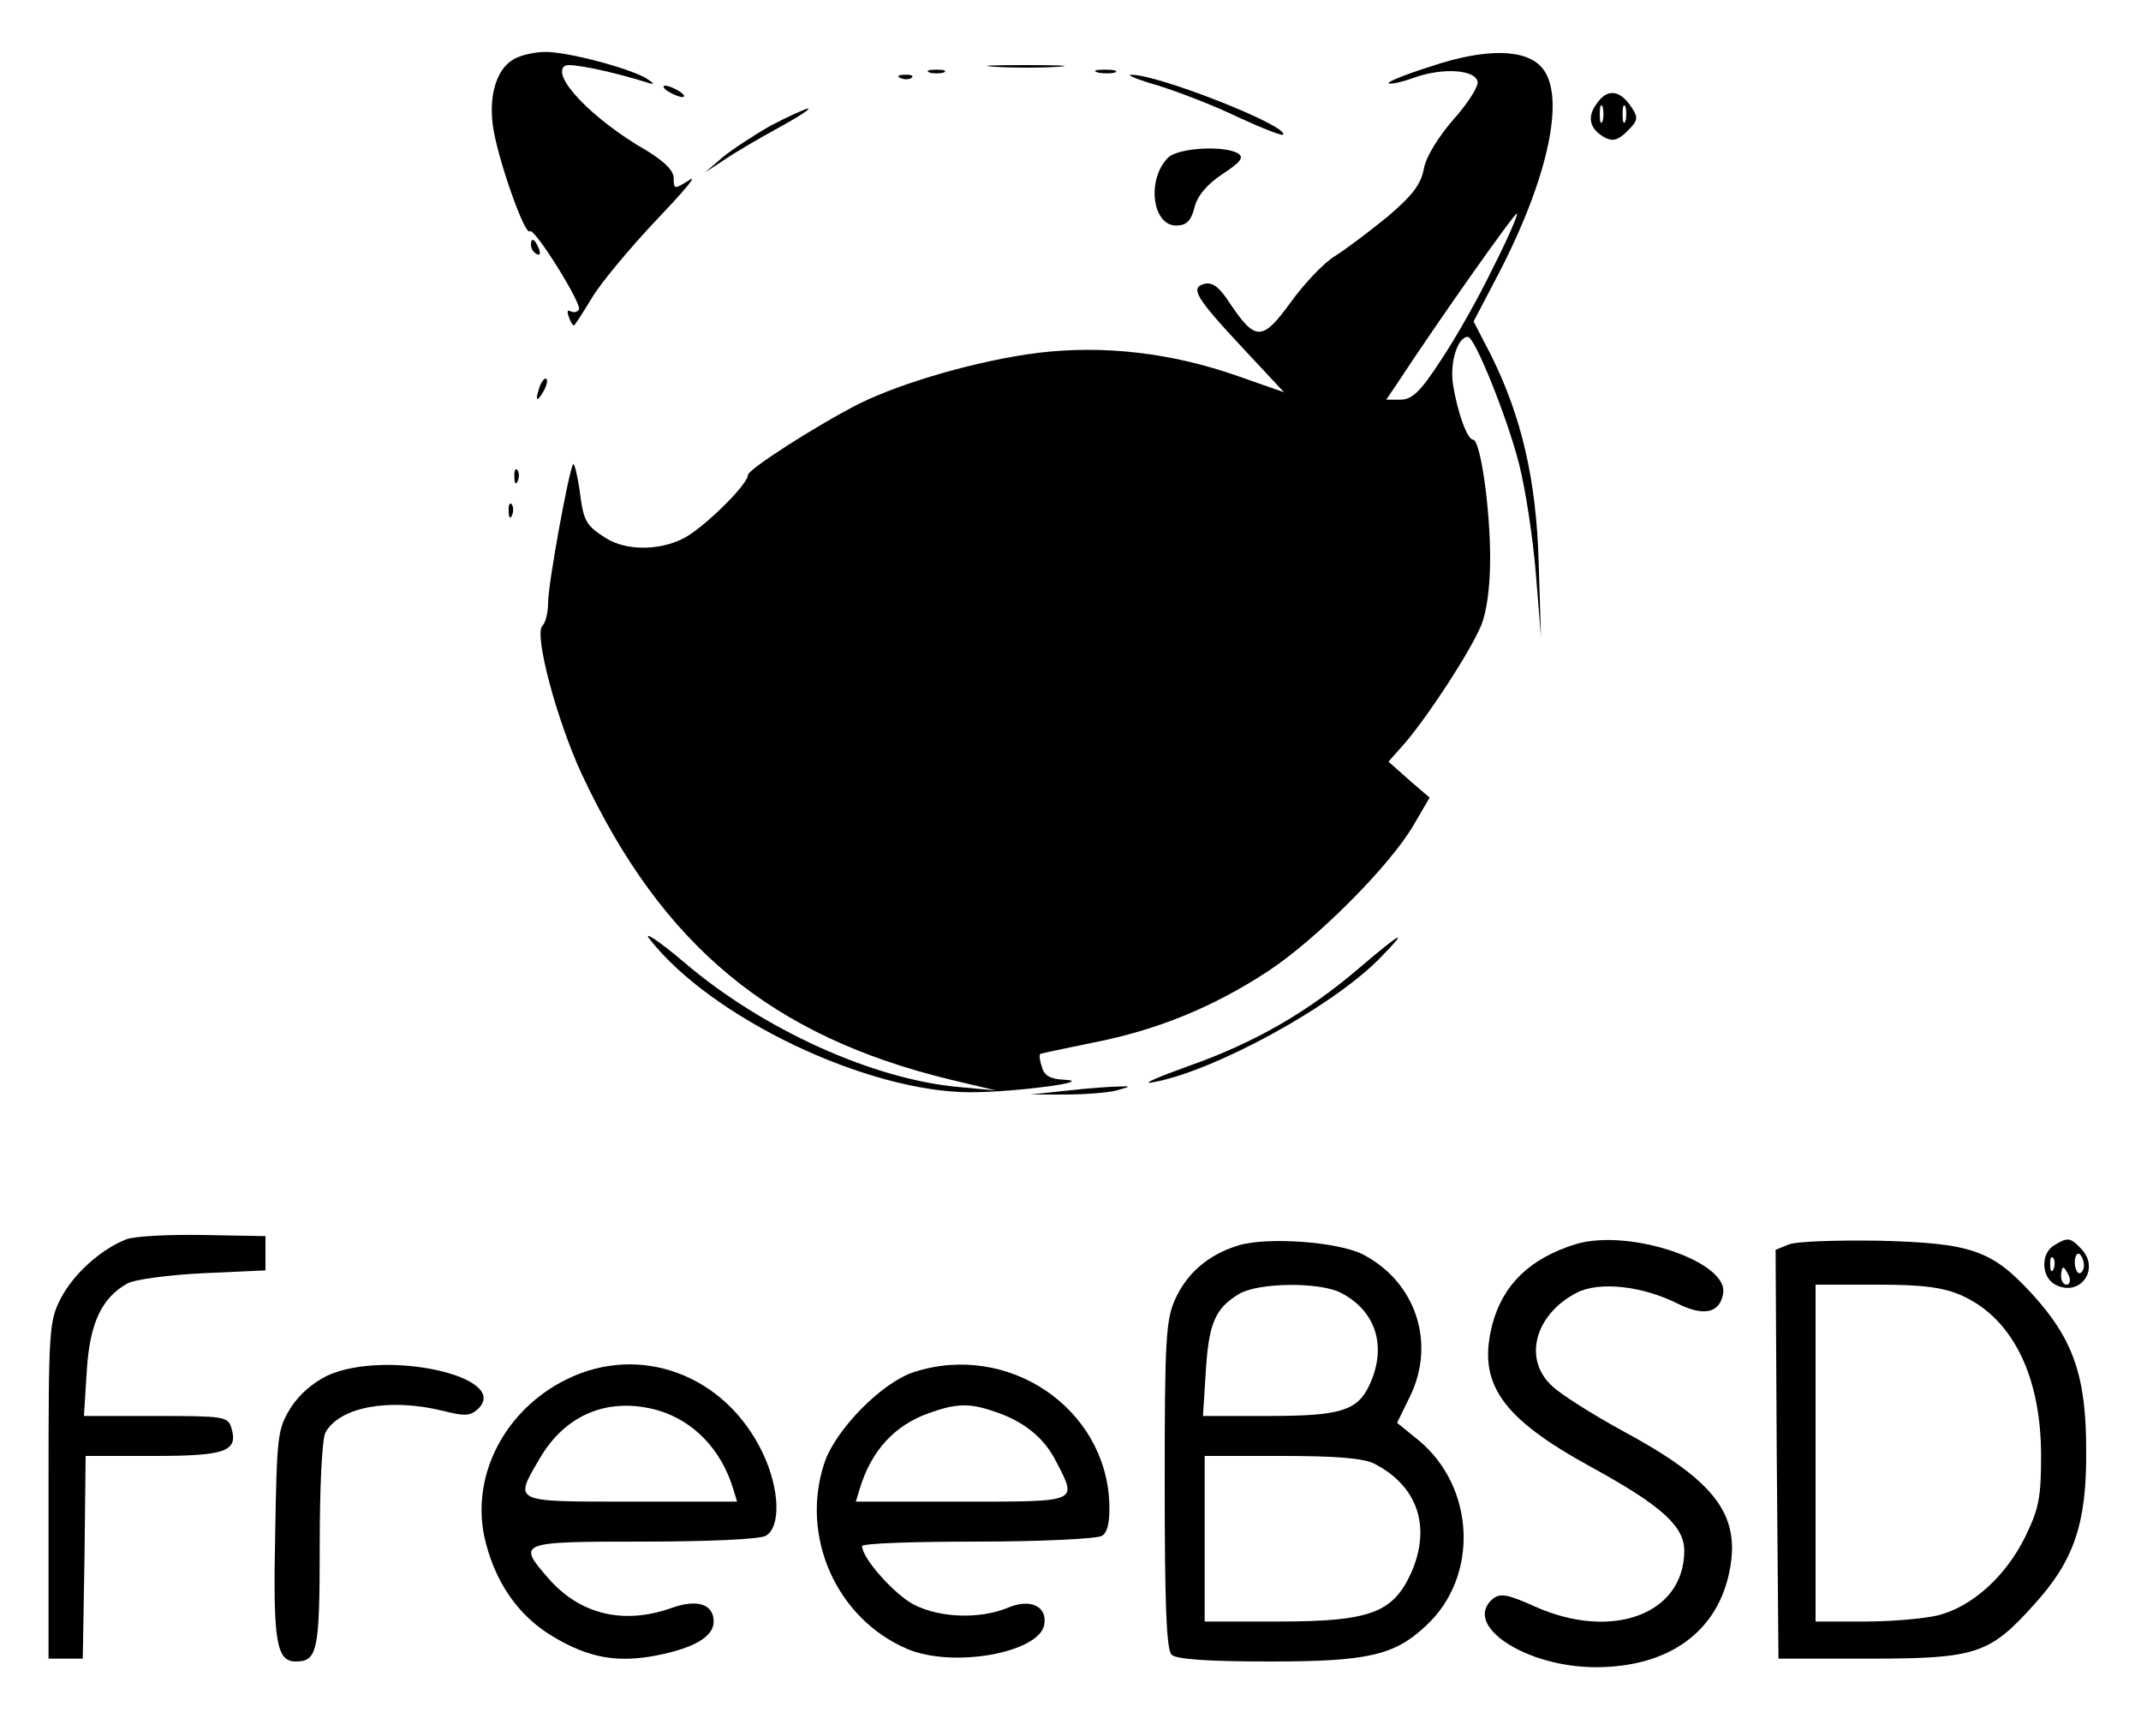
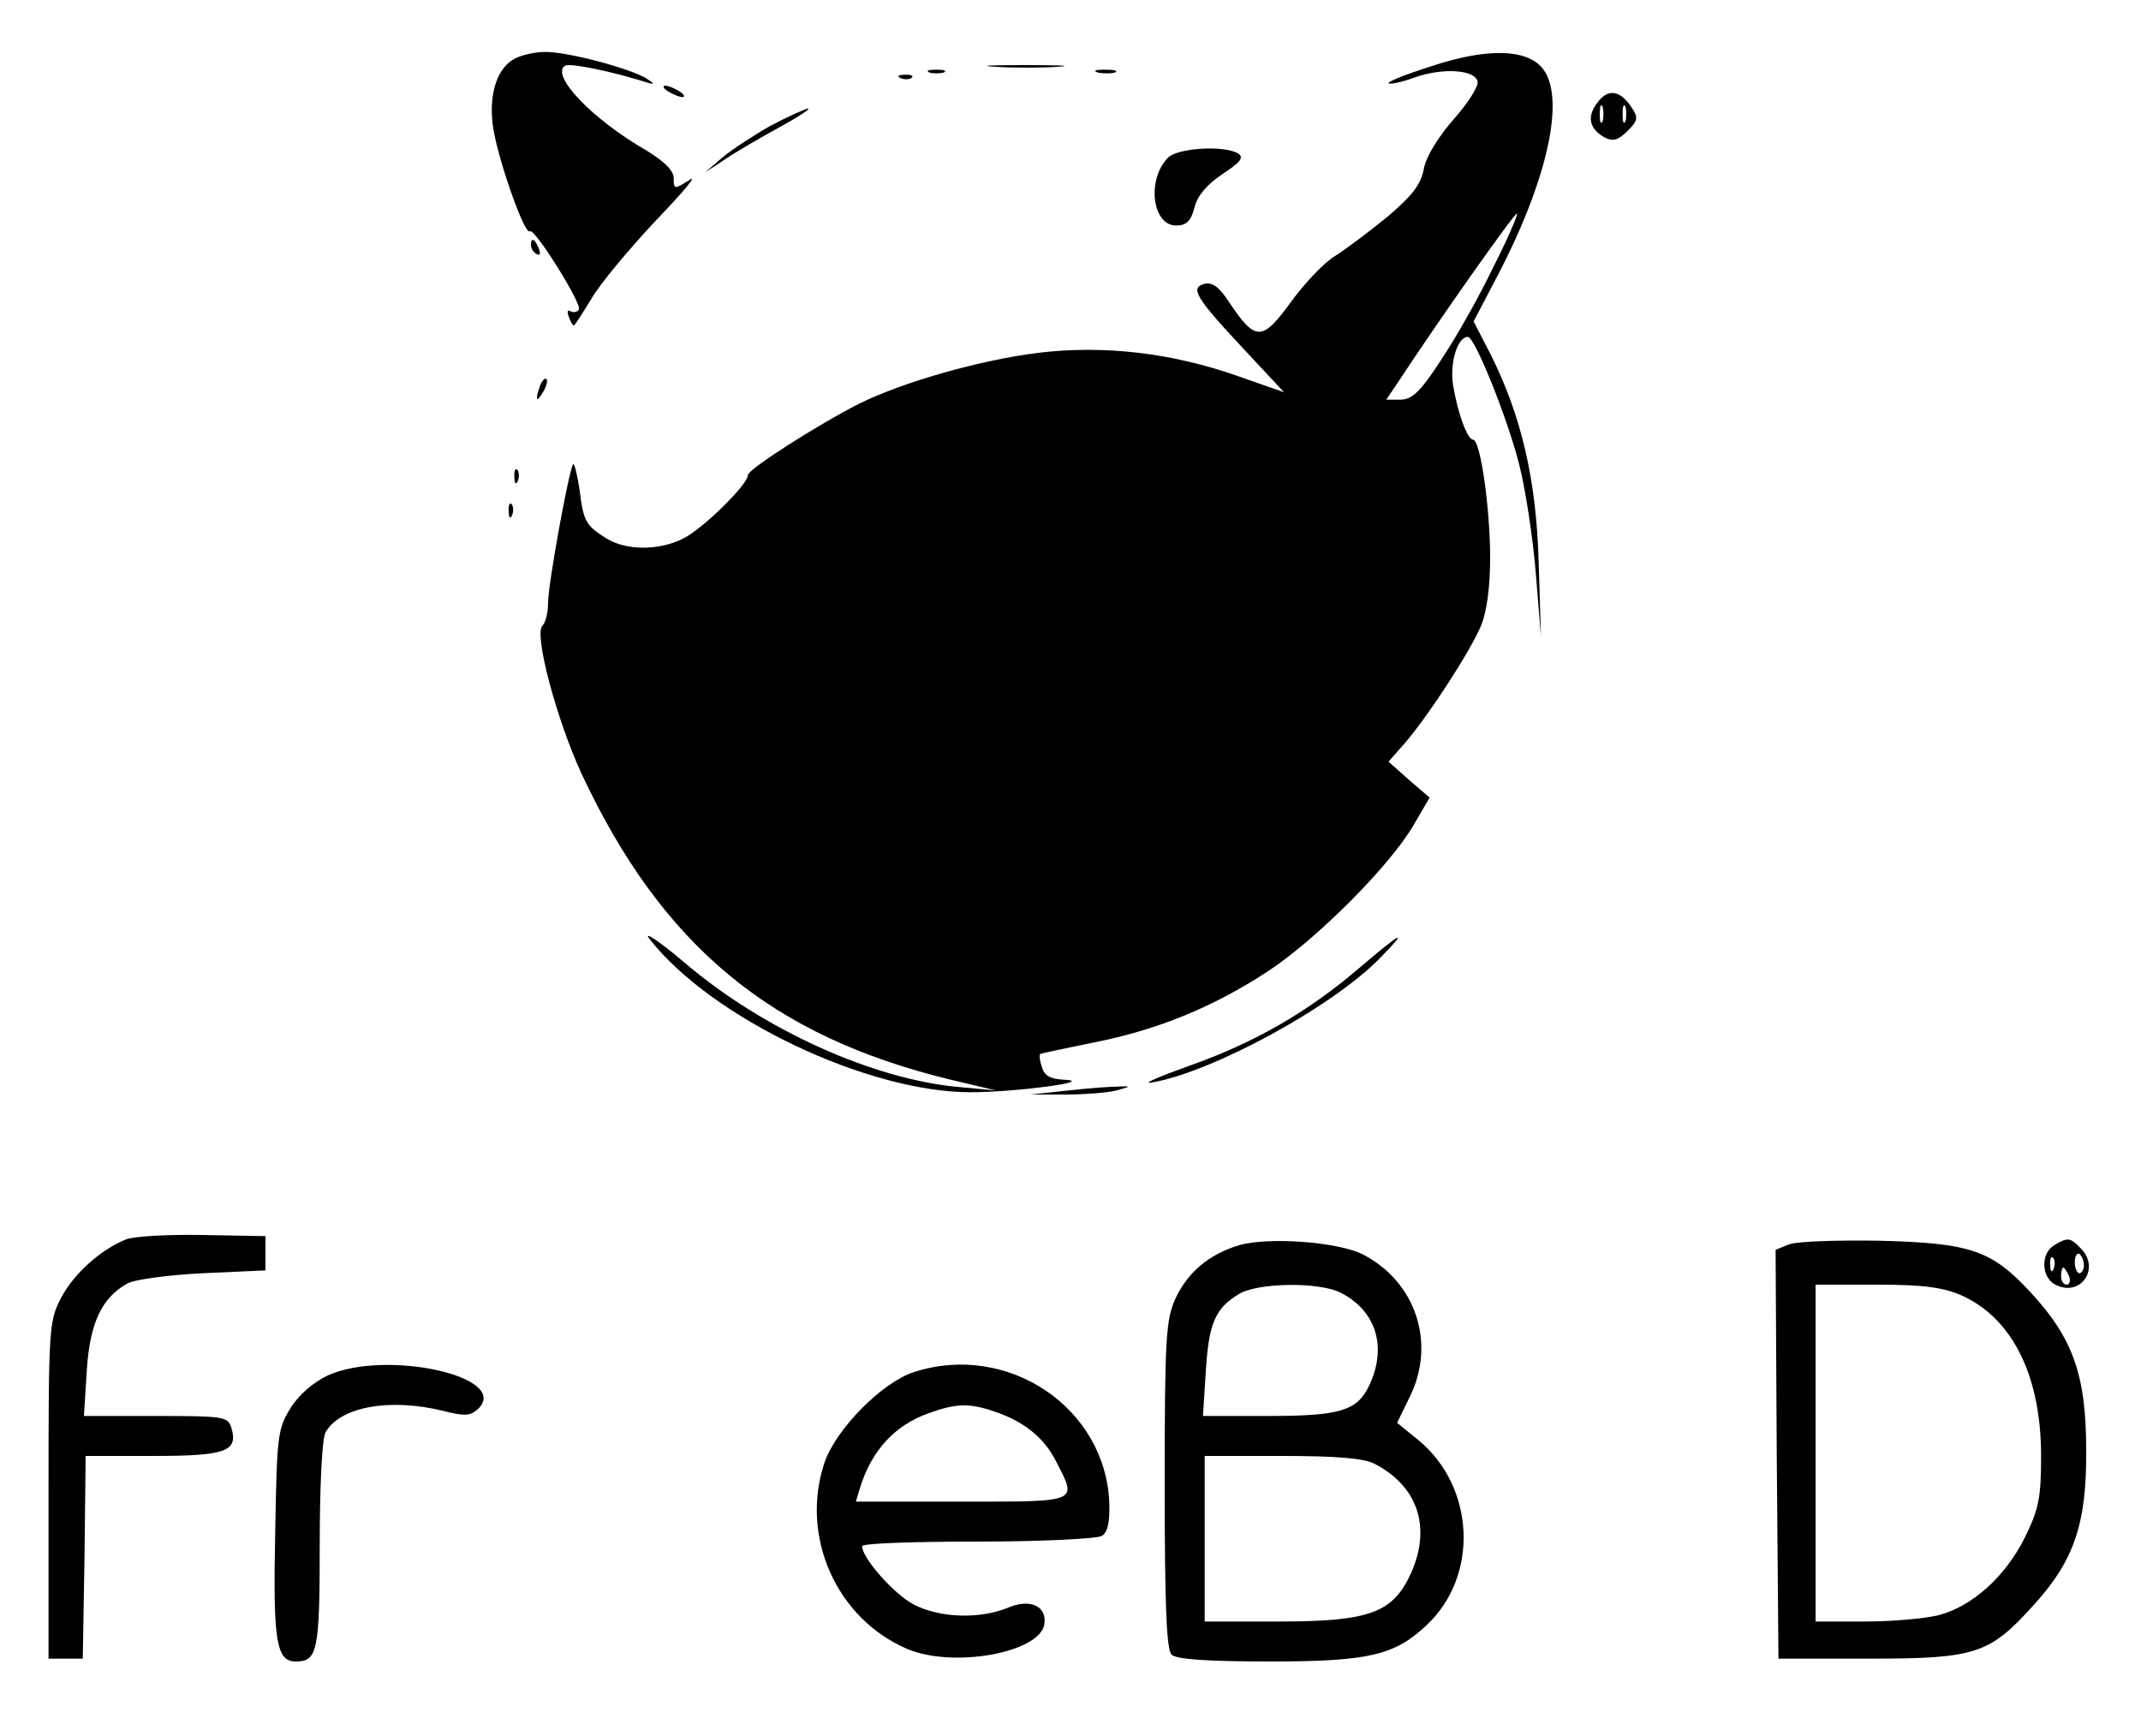
<svg xmlns="http://www.w3.org/2000/svg" version="1.0" width="375pt" height="304pt" viewBox="0 0 375 304" preserveAspectRatio="xMidYMid meet">
  <g transform="translate(0,304) scale(0.1,-0.1)" fill="#000000" stroke="none">
    <path d="M903 2938 c-31 -15 -47 -60 -40 -116 6 -52 56 -196 65 -187 8 7 92 -128 86 -137 -3 -5 -10 -6 -15 -3 -5 3 -6 -1 -3 -9 3 -9 7 -16 9 -16 2 0 15 21 31 47 15 26 66 87 113 137 47 49 74 81 59 71 -27 -17 -28 -17 -28 3 0 13 -16 29 -47 48 -96 55 -170 133 -143 149 9 5 82 -10 145 -30 13 -4 11 -1 -5 9 -33 18 -139 46 -176 45 -16 0 -39 -5 -51 -11z" />
    <path d="M2507 2924 c-44 -14 -77 -27 -75 -30 3 -2 23 2 45 10 50 18 107 14 111 -7 2 -8 -17 -38 -42 -66 -27 -31 -48 -65 -52 -86 -5 -28 -20 -47 -63 -84 -32 -26 -73 -57 -92 -69 -19 -11 -54 -48 -78 -81 -50 -69 -62 -69 -107 -2 -18 28 -30 37 -44 34 -26 -7 -17 -23 69 -115 l70 -75 -80 28 c-116 41 -235 55 -351 41 -103 -13 -236 -51 -313 -89 -73 -37 -195 -115 -195 -125 0 -17 -82 -97 -115 -112 -43 -21 -99 -20 -133 1 -36 23 -40 29 -47 86 -4 26 -9 46 -11 44 -7 -7 -44 -210 -44 -242 0 -17 -4 -35 -10 -41 -15 -15 25 -165 69 -260 141 -301 332 -459 646 -535 l80 -19 -64 6 c-151 13 -345 101 -482 218 -46 39 -74 57 -61 41 108 -138 381 -268 562 -268 78 0 223 19 163 22 -23 1 -34 7 -38 22 -4 11 -5 21 -3 23 1 1 44 10 93 20 112 22 210 62 306 125 85 56 213 184 255 256 l28 48 -36 31 -36 32 30 34 c43 51 113 159 132 204 10 24 16 67 16 119 0 87 -17 207 -30 207 -10 0 -27 47 -35 96 -6 39 8 84 26 84 12 0 68 -139 89 -220 12 -46 25 -133 30 -194 l9 -111 -4 130 c-4 144 -30 256 -84 364 l-30 58 44 84 c87 168 117 309 77 359 -28 35 -99 36 -195 4z m107 -355 c-25 -52 -66 -124 -91 -161 -35 -54 -50 -68 -70 -68 l-25 0 19 28 c72 110 207 301 210 298 2 -2 -17 -46 -43 -97z" />
    <path d="M1743 2923 c32 -2 81 -2 110 0 29 2 3 3 -58 3 -60 0 -84 -1 -52 -3z" />
    <path d="M1628 2913 c6 -2 18 -2 25 0 6 3 1 5 -13 5 -14 0 -19 -2 -12 -5z" />
    <path d="M1923 2913 c9 -2 23 -2 30 0 6 3 -1 5 -18 5 -16 0 -22 -2 -12 -5z" />
    <path d="M1578 2903 c7 -3 16 -2 19 1 4 3 -2 6 -13 5 -11 0 -14 -3 -6 -6z" />
-     <path d="M2029 2890 c35 -11 98 -35 139 -55 41 -19 77 -33 79 -31 14 14 -222 107 -266 105 -9 0 13 -9 48 -19z" />
    <path d="M1170 2880 c8 -5 20 -10 25 -10 6 0 3 5 -5 10 -8 5 -19 10 -25 10 -5 0 -3 -5 5 -10z" />
    <path d="M2797 2859 c-18 -24 -13 -45 14 -60 14 -7 23 -5 40 12 18 18 19 23 6 42 -20 30 -42 32 -60 6z m10 -31 c-3 -7 -5 -2 -5 12 0 14 2 19 5 13 2 -7 2 -19 0 -25z m40 0 c-3 -7 -5 -2 -5 12 0 14 2 19 5 13 2 -7 2 -19 0 -25z" />
    <path d="M1350 2820 c-30 -17 -68 -42 -85 -56 l-30 -26 35 23 c19 13 62 38 95 56 33 18 56 33 50 33 -5 -1 -35 -14 -65 -30z" />
    <path d="M2046 2764 c-38 -38 -28 -119 14 -119 18 0 26 8 32 31 5 21 22 41 49 59 32 21 38 29 28 36 -24 15 -106 10 -123 -7z" />
    <path d="M930 2611 c0 -6 4 -13 10 -16 6 -3 7 1 4 9 -7 18 -14 21 -14 7z" />
    <path d="M946 2365 c-9 -26 -7 -32 5 -12 6 10 9 21 6 23 -2 3 -7 -2 -11 -11z" />
    <path d="M901 2204 c0 -11 3 -14 6 -6 3 7 2 16 -1 19 -3 4 -6 -2 -5 -13z" />
    <path d="M891 2144 c0 -11 3 -14 6 -6 3 7 2 16 -1 19 -3 4 -6 -2 -5 -13z" />
    <path d="M2380 1344 c-90 -77 -184 -131 -298 -171 -53 -19 -83 -32 -65 -29 107 18 321 135 402 220 50 51 36 44 -39 -20z" />
    <path d="M1870 1130 l-65 -7 60 0 c33 0 74 3 90 7 26 7 27 8 5 7 -14 0 -54 -3 -90 -7z" />
    <path d="M220 869 c-44 -18 -90 -59 -113 -102 -21 -41 -22 -51 -22 -337 l0 -295 30 0 30 0 3 177 2 178 119 0 c127 0 149 8 136 50 -6 19 -14 20 -132 20 l-126 0 5 79 c5 83 26 128 71 153 12 7 72 15 132 18 l110 5 0 30 0 30 -110 2 c-60 1 -121 -2 -135 -8z" />
    <path d="M2170 859 c-53 -16 -90 -48 -111 -93 -17 -37 -19 -70 -19 -327 0 -208 3 -288 12 -297 8 -8 61 -12 173 -12 172 0 218 11 273 63 93 86 86 243 -14 325 l-37 30 23 47 c45 93 10 200 -83 248 -43 22 -166 31 -217 16z m178 -83 c63 -32 82 -96 50 -163 -21 -44 -51 -53 -177 -53 l-114 0 5 78 c5 83 16 110 57 135 33 21 142 22 179 3z m60 -300 c75 -39 99 -110 64 -190 -32 -71 -72 -86 -234 -86 l-128 0 0 145 0 145 135 0 c97 0 144 -4 163 -14z" />
-     <path d="M2760 861 c-80 -25 -127 -70 -146 -140 -27 -104 15 -164 174 -251 122 -67 162 -103 162 -146 0 -111 -126 -158 -261 -98 -49 22 -61 24 -74 14 -55 -46 57 -120 180 -120 129 0 215 63 235 172 18 97 -28 156 -190 243 -51 28 -105 62 -121 77 -52 47 -31 126 43 164 39 20 114 12 176 -19 46 -23 74 -17 80 17 11 56 -164 115 -258 87z" />
    <path d="M3132 860 l-22 -9 2 -358 3 -358 160 0 c186 0 210 8 288 95 70 77 92 142 91 270 0 131 -23 195 -95 274 -70 76 -105 89 -269 93 -74 1 -145 -1 -158 -7z m304 -89 c89 -40 139 -141 139 -281 0 -73 -4 -93 -28 -142 -34 -69 -93 -122 -152 -137 -24 -6 -82 -11 -129 -11 l-86 0 0 295 0 295 108 0 c82 0 116 -5 148 -19z" />
    <path d="M3598 859 c-24 -14 -23 -56 2 -69 44 -23 80 29 44 64 -18 19 -23 19 -46 5z m52 -35 c0 -8 -4 -14 -8 -14 -4 0 -8 9 -8 19 0 11 4 17 8 15 4 -3 8 -12 8 -20z m-53 -6 c-3 -8 -6 -5 -6 6 -1 11 2 17 5 13 3 -3 4 -12 1 -19z m27 -13 c3 -8 1 -15 -4 -15 -6 0 -10 7 -10 15 0 8 2 15 4 15 2 0 6 -7 10 -15z" />
    <path d="M574 631 c-25 -12 -50 -33 -65 -57 -23 -37 -24 -49 -27 -220 -4 -189 2 -224 36 -224 38 0 42 18 42 203 0 103 4 186 10 198 25 45 112 61 206 38 39 -10 48 -9 62 4 56 56 -162 104 -264 58z" />
-     <path d="M992 624 c-107 -53 -166 -166 -144 -274 17 -78 58 -139 120 -176 63 -38 114 -47 184 -33 65 13 98 33 98 59 0 30 -28 40 -73 24 -84 -30 -160 -12 -215 50 -57 65 -56 66 164 66 115 0 203 4 215 10 27 15 25 82 -5 145 -65 137 -215 193 -344 129z m160 -54 c62 -18 111 -68 132 -137 l7 -23 -185 0 c-210 0 -206 -2 -161 75 45 78 121 109 207 85z" />
    <path d="M1601 637 c-56 -18 -137 -100 -157 -159 -43 -129 21 -273 145 -326 80 -34 230 -7 240 42 6 33 -25 47 -64 30 -49 -20 -119 -18 -165 6 -34 18 -90 81 -90 102 0 5 91 8 203 8 111 0 209 5 217 10 10 6 14 24 13 57 -6 167 -177 283 -342 230z m140 -69 c52 -17 88 -46 109 -88 37 -72 42 -70 -166 -70 l-185 0 7 23 c20 66 61 111 121 132 47 17 71 18 114 3z" />
  </g>
</svg>